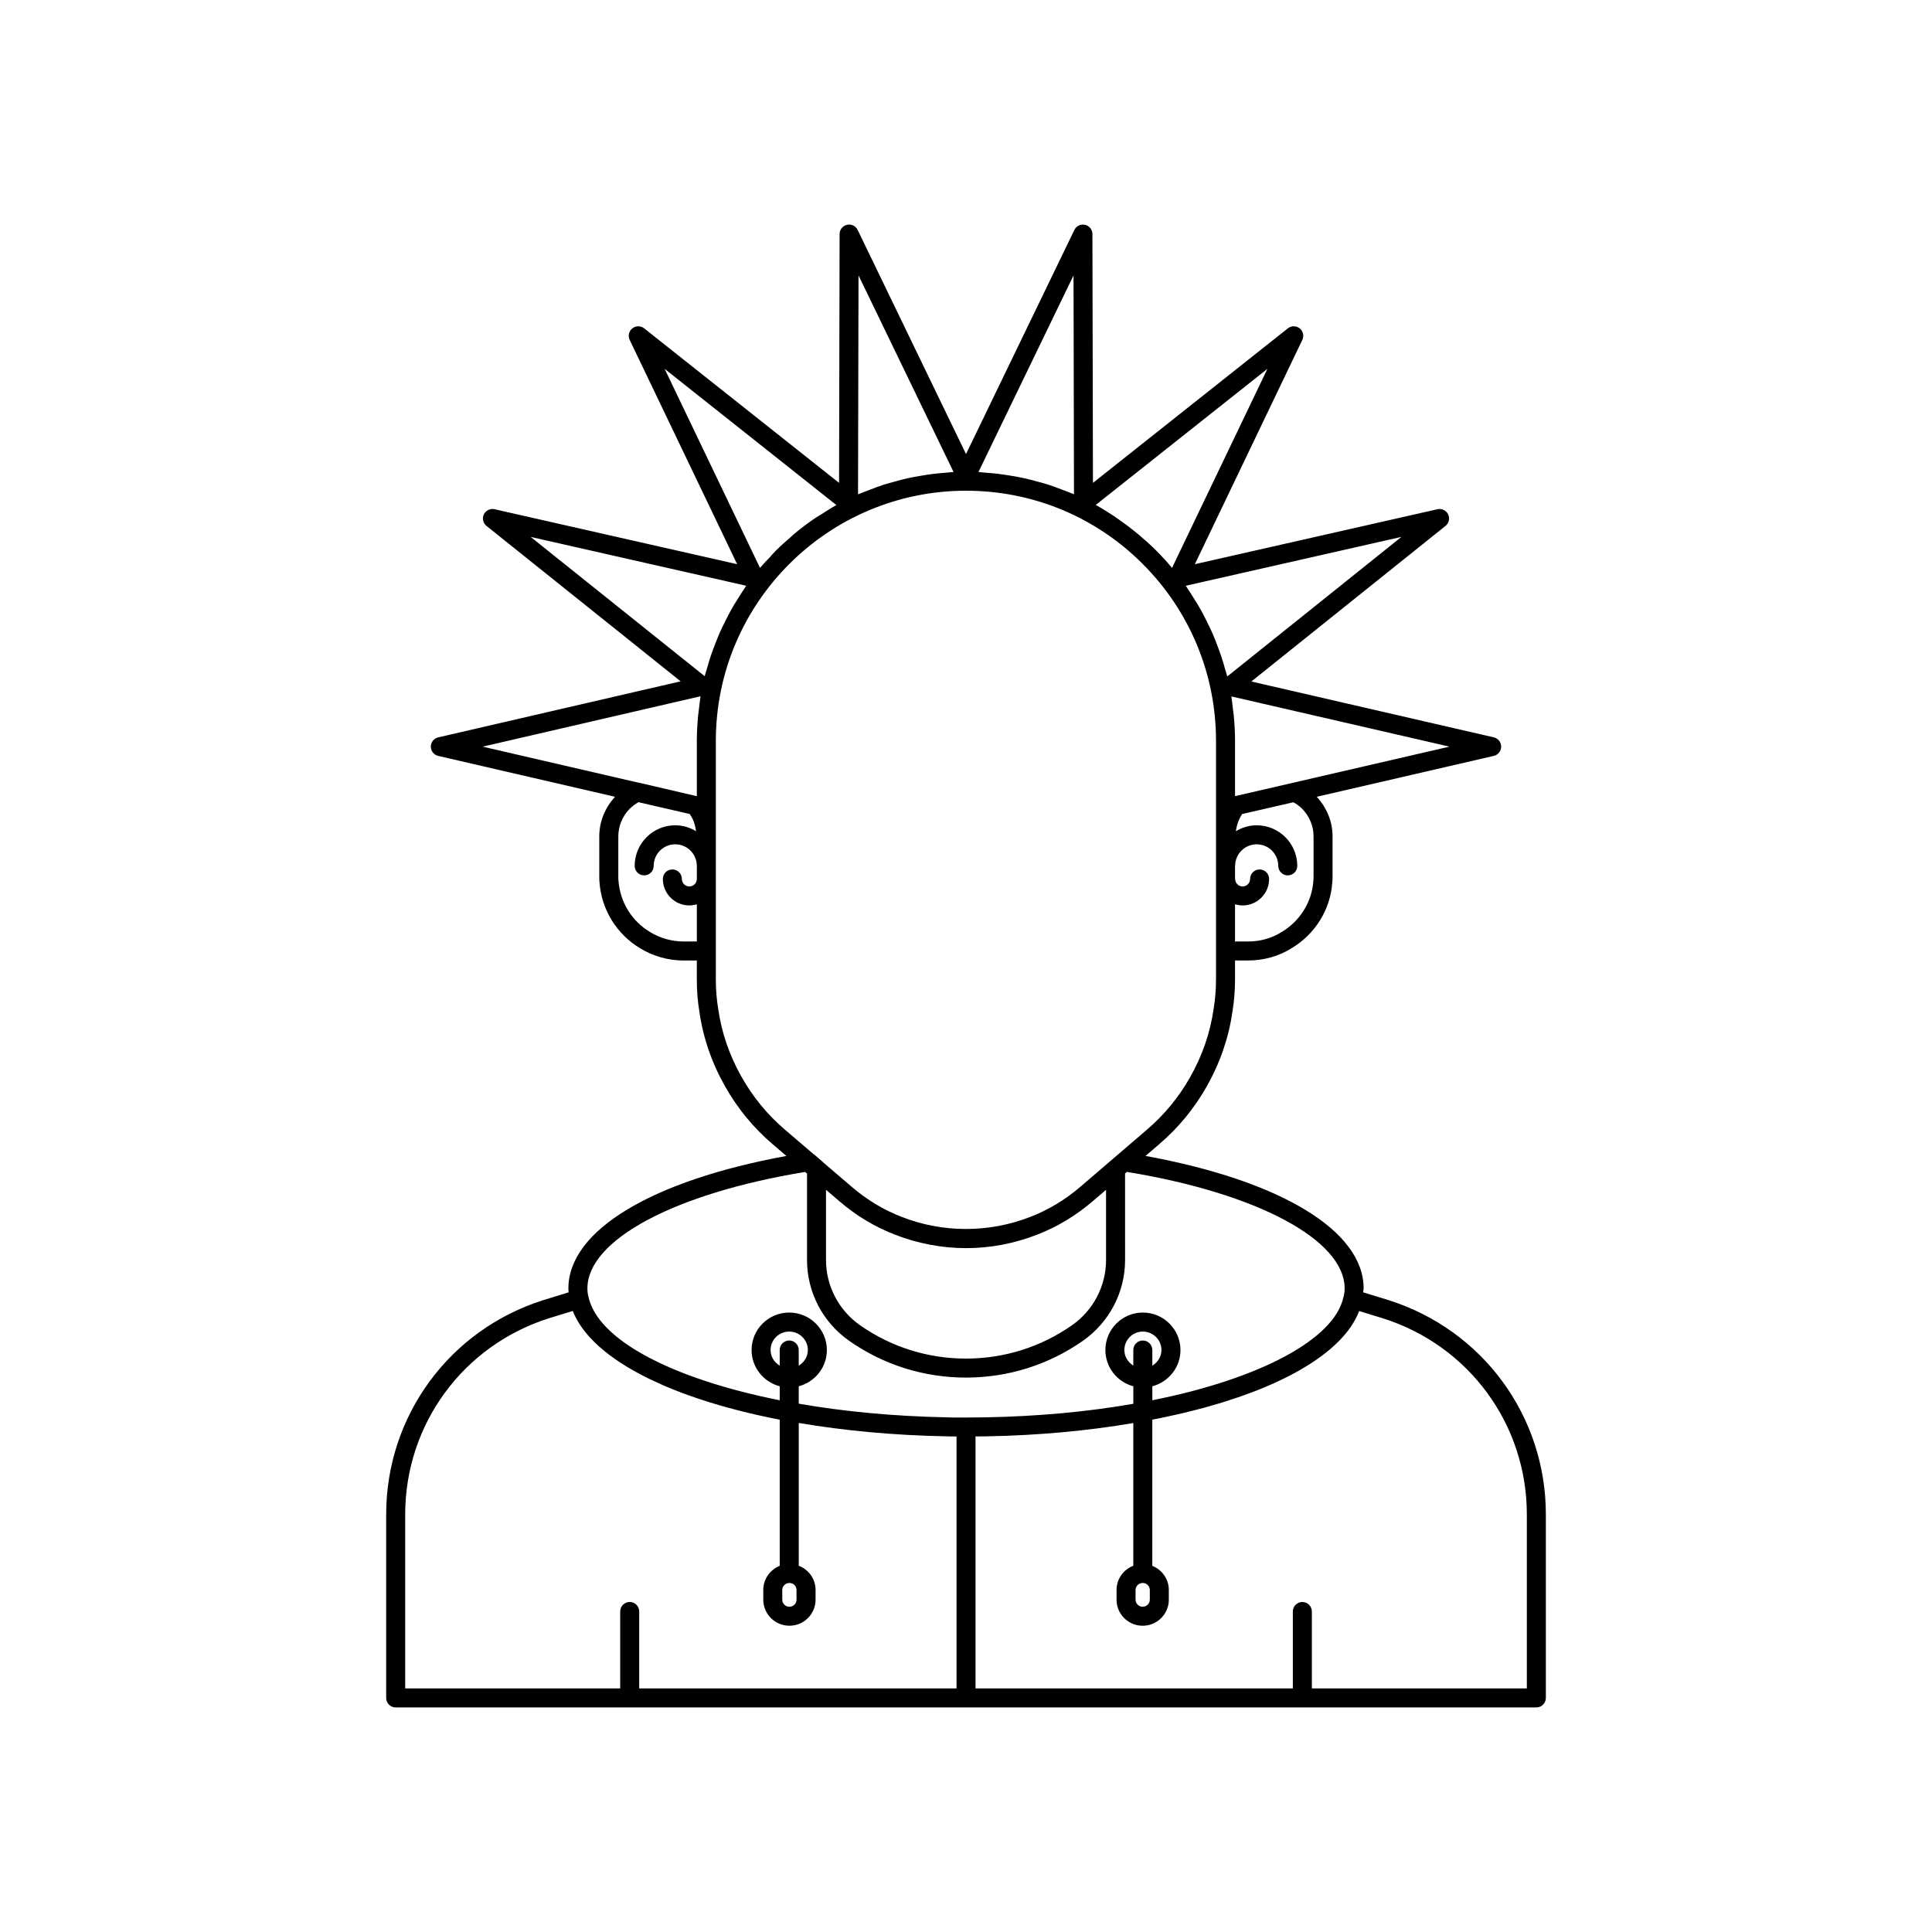
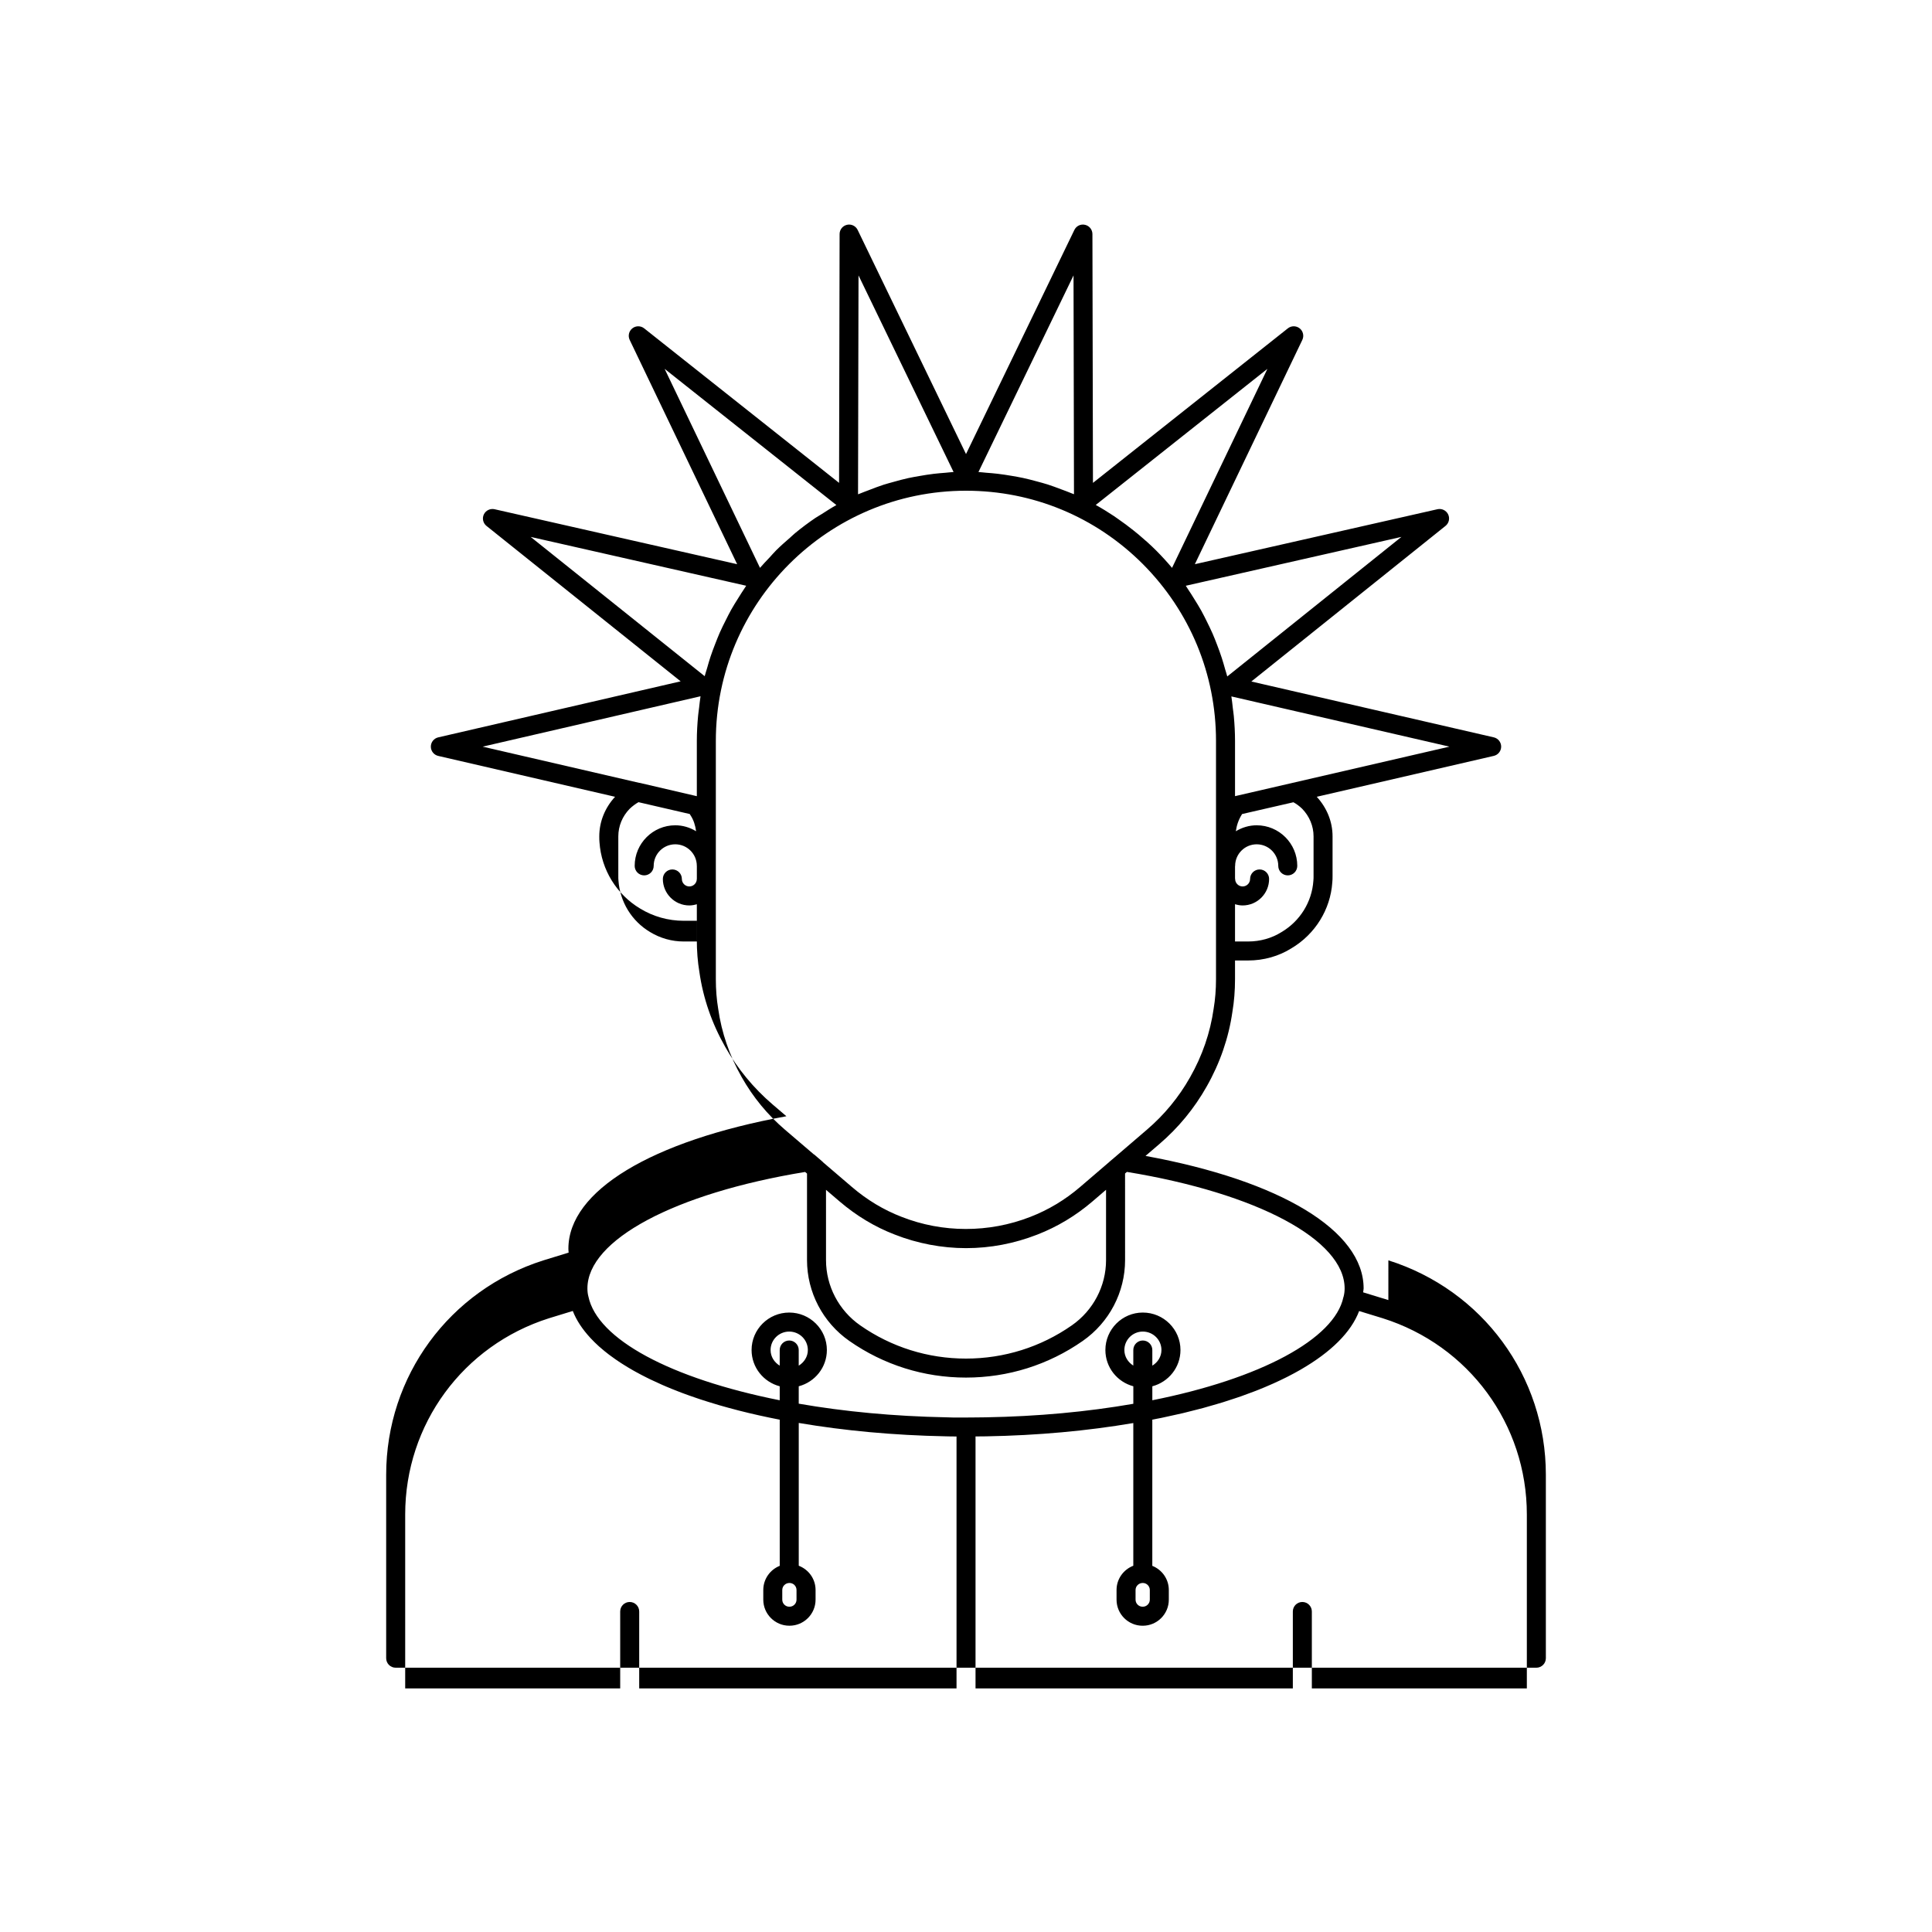
<svg xmlns="http://www.w3.org/2000/svg" fill="#000000" width="800px" height="800px" version="1.1" viewBox="144 144 512 512">
-   <path d="m511.93 488.53-6.688-2.047c0.027-0.355 0.133-0.664 0.133-1.035 0-15.316-22.016-28.57-57.801-35.117l3.641-3.121c5.059-4.328 9.281-9.457 12.543-15.23 3.562-6.258 5.867-12.965 6.848-19.871 0.457-2.699 0.688-5.606 0.688-8.633v-4.938h3.477c4.137 0 8.117-1.125 11.461-3.223 6.297-3.731 10.355-10.297 10.84-17.453 0.062-0.543 0.07-1.086 0.07-1.695v-10.527c0-3.863-1.488-7.531-4.188-10.484l46.922-10.84c1.141-0.266 1.949-1.285 1.949-2.457s-0.812-2.188-1.953-2.453l-64.254-14.801 51.457-41.234c0.918-0.734 1.207-2.004 0.695-3.059-0.508-1.055-1.691-1.617-2.824-1.363l-64.297 14.57 28.48-59.438c0.508-1.059 0.215-2.328-0.699-3.059-0.918-0.734-2.219-0.734-3.137-0.004l-51.648 40.953-0.141-65.941c-0.004-1.172-0.812-2.188-1.957-2.449-1.172-0.27-2.316 0.305-2.828 1.359l-28.715 59.391-28.715-59.395c-0.512-1.055-1.68-1.625-2.828-1.359-1.145 0.262-1.957 1.277-1.957 2.449l-0.141 65.941-51.652-40.949c-0.918-0.727-2.219-0.727-3.137 0.004-0.914 0.73-1.207 1.996-0.699 3.059l28.48 59.438-64.297-14.57c-1.133-0.25-2.316 0.309-2.828 1.367-0.508 1.055-0.219 2.324 0.695 3.059l51.457 41.184-64.254 14.852c-1.141 0.266-1.949 1.281-1.949 2.457 0 1.172 0.809 2.191 1.953 2.457l46.867 10.832c-2.68 2.91-4.184 6.602-4.184 10.492v10.527c0 0.602 0.004 1.141 0.055 1.582 0.5 7.254 4.535 13.816 10.777 17.547 3.473 2.121 7.465 3.238 11.539 3.238h3.477v4.938c0 3.055 0.227 5.891 0.68 8.617 0.988 6.934 3.293 13.621 6.852 19.875 3.262 5.777 7.484 10.902 12.547 15.238l3.66 3.129c-35.77 6.551-57.773 19.793-57.773 35.105 0 0.363 0.039 0.695 0.062 1.039l-6.691 2.055c-24.918 7.883-41.66 30.715-41.66 56.812v48.617c0 1.391 1.125 2.519 2.519 2.519h302.29c1.391 0 2.519-1.125 2.519-2.519v-48.617c0-26.105-16.762-48.938-41.734-56.82zm-160.62 76.836c0-1.027 0.836-1.863 1.914-1.863 1.027 0 1.863 0.836 1.863 1.863v2.566c0 1.027-0.836 1.863-1.863 1.863h-0.051c-1.027 0-1.863-0.836-1.863-1.863zm1.84-66.117c-1.391 0-2.519 1.125-2.519 2.519v4.144c-1.418-0.867-2.418-2.363-2.418-4.144 0-2.695 2.215-4.887 4.938-4.887 2.723 0 4.938 2.191 4.938 4.887 0 1.781-1 3.277-2.418 4.144v-4.144c0-1.395-1.125-2.519-2.519-2.519zm93.707 0c-1.391 0-2.519 1.125-2.519 2.519v4.125c-1.391-0.871-2.367-2.356-2.367-4.125 0-2.695 2.191-4.887 4.887-4.887 2.723 0 4.938 2.191 4.938 4.887 0 1.781-1 3.277-2.418 4.144v-4.144c0-1.395-1.125-2.519-2.519-2.519zm-1.922 66.117c0-1.027 0.836-1.863 1.914-1.863 1.027 0 1.863 0.836 1.863 1.863v2.566c0 1.027-0.836 1.863-1.863 1.863h-0.051c-1.027 0-1.863-0.836-1.863-1.863zm-82.035-106.05 3.574 3.055c4.461 3.82 9.387 6.781 14.621 8.793 5.965 2.359 12.504 3.606 18.91 3.606 6.441 0 12.801-1.211 18.898-3.594 5.293-2.055 10.219-5.016 14.641-8.809l3.57-3.062v18.637c0 6.867-3.383 13.324-9.055 17.285-8.25 5.766-17.961 8.812-28.078 8.812-10.086 0-19.777-3.047-28.031-8.816-5.664-3.957-9.047-10.418-9.047-17.281zm123.87-102.71c0.789 0.43 1.562 1.004 2.277 1.68 1.973 2.016 3.059 4.629 3.059 7.359v10.527c0 0.402 0.004 0.762-0.047 1.238-0.383 5.613-3.523 10.688-8.449 13.605-2.594 1.625-5.652 2.488-8.84 2.488h-3.477v-9.879c0.641 0.191 1.305 0.328 2.012 0.328 3.871 0 7.019-3.148 7.019-7.019 0-1.391-1.125-2.519-2.519-2.519-1.391 0-2.519 1.125-2.519 2.519 0 1.094-0.887 1.984-1.98 1.984s-1.984-0.891-1.984-1.984c0-0.047-0.023-0.086-0.027-0.133v-3.203c0.004-0.047 0.027-0.086 0.027-0.133 0-3.152 2.562-5.715 5.715-5.715s5.715 2.562 5.715 5.715c0 1.391 1.125 2.519 2.519 2.519 1.391 0 2.519-1.125 2.519-2.519 0-5.93-4.824-10.754-10.754-10.754-2.031 0-3.91 0.598-5.531 1.578 0.215-1.496 0.676-3.008 1.664-4.559l1.285-0.297zm41.344-14.738-56.82 13.121v-14.637c0-2.207-0.121-4.391-0.32-6.562-0.066-0.711-0.176-1.41-0.262-2.117-0.125-1.039-0.215-2.086-0.387-3.117zm-12.719-55.586-46.156 36.984c-0.16-0.652-0.391-1.277-0.57-1.922-0.281-1.016-0.57-2.019-0.895-3.019-0.375-1.16-0.793-2.301-1.23-3.438-0.375-0.977-0.75-1.949-1.168-2.91-0.488-1.121-1.023-2.219-1.57-3.316-0.465-0.934-0.926-1.867-1.43-2.781-0.594-1.074-1.242-2.117-1.895-3.16-0.559-0.895-1.102-1.789-1.703-2.66-0.188-0.27-0.34-0.559-0.531-0.828zm-35.52-44.531-25.273 52.738c-1.324-1.578-2.727-3.106-4.195-4.586-1.508-1.508-3.086-2.91-4.699-4.266-0.445-0.375-0.898-0.734-1.355-1.098-1.312-1.051-2.656-2.047-4.031-2.996-0.383-0.266-0.754-0.543-1.145-0.801-1.566-1.035-3.16-2.023-4.793-2.926zm-51.379-24.766 0.121 57.988c-0.227-0.102-0.465-0.172-0.695-0.266-0.891-0.379-1.809-0.703-2.715-1.043-1.188-0.449-2.375-0.898-3.59-1.285-0.949-0.301-1.91-0.551-2.875-0.812-1.207-0.328-2.418-0.648-3.644-0.91-0.988-0.211-1.984-0.383-2.984-0.551-1.234-0.211-2.473-0.402-3.723-0.551-1.012-0.117-2.031-0.203-3.051-0.277-0.684-0.051-1.355-0.156-2.039-0.188zm-56.98 0 25.191 52.102c-0.734 0.035-1.445 0.145-2.176 0.199-1.027 0.078-2.047 0.16-3.059 0.281-1.312 0.156-2.602 0.367-3.891 0.594-0.965 0.172-1.93 0.332-2.883 0.539-1.316 0.289-2.606 0.641-3.891 1.004-0.887 0.25-1.785 0.477-2.656 0.758-1.332 0.43-2.633 0.934-3.93 1.441-0.789 0.309-1.59 0.582-2.367 0.914-0.152 0.066-0.312 0.113-0.465 0.18zm-51.379 24.766 45.516 36.094c-1.348 0.742-2.629 1.582-3.922 2.406-0.543 0.348-1.117 0.652-1.652 1.012-1.855 1.258-3.648 2.602-5.375 4.023-0.469 0.387-0.895 0.82-1.352 1.219-1.23 1.07-2.461 2.141-3.617 3.289-0.633 0.629-1.203 1.312-1.812 1.965-0.844 0.906-1.719 1.781-2.516 2.727zm-35.504 44.535 57.113 12.941c-0.152 0.219-0.281 0.453-0.434 0.676-0.57 0.824-1.086 1.68-1.621 2.527-0.66 1.047-1.324 2.09-1.93 3.176-0.504 0.895-0.953 1.82-1.418 2.738-0.551 1.094-1.102 2.184-1.598 3.309-0.422 0.957-0.797 1.934-1.18 2.91-0.445 1.141-0.879 2.281-1.266 3.449-0.332 1.008-0.625 2.027-0.914 3.055-0.199 0.715-0.457 1.406-0.637 2.129zm45.016 42.23c-0.168 0.996-0.254 2.019-0.379 3.031-0.086 0.699-0.195 1.387-0.262 2.094-0.207 2.215-0.34 4.449-0.34 6.715v14.637l-0.277-0.062-14.922-3.473c-0.023-0.004-0.047 0.012-0.066 0.008l-41.5-9.598zm-4.457 64.988c-3.148 0-6.231-0.867-8.934-2.516-4.848-2.898-7.969-7.973-8.363-13.68-0.039-0.363-0.035-0.73-0.035-1.137v-10.527c0-2.727 1.086-5.344 3-7.297 0.746-0.711 1.531-1.297 2.344-1.762l13.594 3.141c0.055 0.09 0.117 0.195 0.188 0.324 0.848 1.254 1.281 2.719 1.488 4.234-1.621-0.98-3.496-1.574-5.523-1.574-5.93 0-10.754 4.824-10.754 10.754 0 1.391 1.125 2.519 2.519 2.519 1.391 0 2.519-1.125 2.519-2.519 0-3.152 2.562-5.715 5.715-5.715s5.715 2.562 5.715 5.715c0 0.012 0.008 0.023 0.008 0.035v3.398c0 0.012-0.008 0.023-0.008 0.035 0 1.094-0.891 1.984-1.984 1.984s-1.98-0.891-1.98-1.984c0-1.391-1.125-2.519-2.519-2.519-1.391 0-2.519 1.125-2.519 2.519 0 3.871 3.148 7.019 7.019 7.019 0.695 0 1.355-0.133 1.988-0.32v9.871zm15.387 35.988c-3.25-5.711-5.352-11.801-6.254-18.164-0.418-2.508-0.621-5.078-0.621-7.852v-63.129c0-36.559 29.742-66.301 66.301-66.301 17.684 0 34.32 6.894 46.832 19.41 12.523 12.57 19.418 29.223 19.418 46.891v63.129c0 2.746-0.211 5.367-0.629 7.856-0.898 6.344-3 12.449-6.25 18.164-2.973 5.266-6.82 9.938-11.434 13.883l-8.566 7.348-1.371 1.16c-0.016 0.012-0.02 0.035-0.035 0.047l-7.711 6.613c-3.984 3.414-8.414 6.082-13.188 7.93-11 4.305-23.305 4.269-34.148-0.004-4.715-1.812-9.148-4.477-13.172-7.926l-7.644-6.539c-0.031-0.031-0.043-0.074-0.078-0.105l-2.219-1.918c-0.055-0.047-0.125-0.059-0.18-0.098l-7.609-6.508c-4.617-3.945-8.465-8.617-11.441-13.887zm16.781 25.086 0.508 0.434v22.93c0 8.508 4.188 16.516 11.199 21.41 9.102 6.363 19.793 9.723 30.918 9.723 11.156 0 21.863-3.363 30.965-9.723 7.016-4.898 11.207-12.906 11.207-21.414l-0.004-22.953 0.488-0.418c34.562 5.664 57.699 18.023 57.699 30.883 0 0.773-0.094 1.473-0.285 2.219-0.008 0.031-0.031 0.055-0.039 0.086-2.32 11.094-22.02 21.633-50.637 27.328v-3.703c4.277-1.125 7.457-4.988 7.457-9.613 0-5.473-4.477-9.926-9.977-9.926-5.473 0-9.922 4.453-9.922 9.926 0 4.621 3.156 8.48 7.406 9.609v4.644c-12.203 2.129-25.344 3.344-39.117 3.586-1.738 0.051-3.555 0.012-5.219 0.051h-1.387c-1.238 0.023-2.555 0.004-3.832-0.051-13.965-0.273-27.066-1.52-39.117-3.617v-4.609c4.277-1.125 7.457-4.988 7.457-9.613 0-5.473-4.477-9.926-9.977-9.926s-9.977 4.453-9.977 9.926c0 4.625 3.18 8.488 7.457 9.613v3.707c-28.973-5.777-48.344-16.188-50.699-27.492-0.172-0.625-0.262-1.348-0.262-2.148 0-12.852 23.129-25.203 57.688-30.867zm-105.98 90.773c0-23.891 15.328-44.793 38.121-52.004l6.297-1.93c0.953 2.461 2.535 4.848 4.656 7.144 0.023 0.027 0.051 0.051 0.074 0.078 0.68 0.73 1.418 1.453 2.207 2.168 0.109 0.098 0.23 0.191 0.34 0.289 0.727 0.637 1.488 1.27 2.305 1.887 0.176 0.133 0.367 0.266 0.547 0.398 0.781 0.578 1.59 1.148 2.445 1.707 0.234 0.156 0.48 0.305 0.723 0.461 0.84 0.531 1.707 1.059 2.617 1.574 0.285 0.16 0.574 0.324 0.867 0.484 0.906 0.5 1.84 0.988 2.809 1.473 0.328 0.164 0.656 0.324 0.992 0.488 0.977 0.469 1.98 0.93 3.016 1.387 0.363 0.16 0.723 0.316 1.09 0.473 1.055 0.449 2.144 0.883 3.254 1.316 0.383 0.148 0.758 0.297 1.148 0.441 1.152 0.434 2.344 0.852 3.555 1.262 0.379 0.129 0.75 0.262 1.137 0.387 1.277 0.422 2.598 0.828 3.938 1.23 0.352 0.105 0.691 0.215 1.047 0.316 1.461 0.426 2.965 0.832 4.496 1.23 0.258 0.066 0.504 0.137 0.762 0.203 3.441 0.879 7.051 1.684 10.816 2.418v38.727c-2.547 1.016-4.359 3.496-4.359 6.402v2.566c0 3.805 3.098 6.902 6.902 6.902h0.051c3.805 0 6.902-3.098 6.902-6.902v-2.566c0-2.934-1.848-5.43-4.457-6.426v-37.84c12.062 2.047 25.109 3.273 38.945 3.543 0.934 0.039 1.902 0.035 2.867 0.039v66.77h-84.094v-20.387c0-1.391-1.125-2.519-2.519-2.519-1.391 0-2.519 1.125-2.519 2.519v20.387h-56.977zm297.25 46.098h-56.977v-20.387c0-1.391-1.125-2.519-2.519-2.519-1.391 0-2.519 1.125-2.519 2.519v20.387h-84.09v-66.777c0.949-0.004 1.902 0 2.84-0.027 13.68-0.242 26.766-1.445 38.973-3.523v37.816c-2.59 0.996-4.441 3.492-4.441 6.43v2.566c0 3.805 3.094 6.902 6.898 6.902h0.051c3.805 0 6.902-3.098 6.902-6.902v-2.566c0-2.902-1.809-5.383-4.375-6.402v-38.75c0.398-0.078 0.805-0.152 1.199-0.23s0.812-0.148 1.203-0.23c1.297-0.266 2.543-0.555 3.801-0.836 0.645-0.145 1.312-0.285 1.945-0.434 1.211-0.285 2.375-0.594 3.547-0.895 0.633-0.164 1.281-0.32 1.902-0.492 1.172-0.316 2.301-0.652 3.426-0.984 0.57-0.168 1.152-0.332 1.711-0.508 1.148-0.355 2.258-0.723 3.359-1.094 0.488-0.164 0.98-0.324 1.457-0.492 1.145-0.402 2.25-0.816 3.34-1.234 0.379-0.145 0.762-0.289 1.133-0.438 1.145-0.453 2.25-0.918 3.328-1.395 0.27-0.117 0.543-0.238 0.809-0.355 1.141-0.512 2.242-1.035 3.309-1.57 0.16-0.082 0.324-0.16 0.48-0.242 1.141-0.582 2.234-1.172 3.281-1.773 0.051-0.027 0.102-0.059 0.152-0.09 7.961-4.606 13.297-9.855 15.43-15.484l6.242 1.91c22.855 7.207 38.203 28.109 38.203 52.004z" />
+   <path d="m511.93 488.53-6.688-2.047c0.027-0.355 0.133-0.664 0.133-1.035 0-15.316-22.016-28.57-57.801-35.117l3.641-3.121c5.059-4.328 9.281-9.457 12.543-15.23 3.562-6.258 5.867-12.965 6.848-19.871 0.457-2.699 0.688-5.606 0.688-8.633v-4.938h3.477c4.137 0 8.117-1.125 11.461-3.223 6.297-3.731 10.355-10.297 10.84-17.453 0.062-0.543 0.07-1.086 0.07-1.695v-10.527c0-3.863-1.488-7.531-4.188-10.484l46.922-10.84c1.141-0.266 1.949-1.285 1.949-2.457s-0.812-2.188-1.953-2.453l-64.254-14.801 51.457-41.234c0.918-0.734 1.207-2.004 0.695-3.059-0.508-1.055-1.691-1.617-2.824-1.363l-64.297 14.57 28.48-59.438c0.508-1.059 0.215-2.328-0.699-3.059-0.918-0.734-2.219-0.734-3.137-0.004l-51.648 40.953-0.141-65.941c-0.004-1.172-0.812-2.188-1.957-2.449-1.172-0.27-2.316 0.305-2.828 1.359l-28.715 59.391-28.715-59.395c-0.512-1.055-1.68-1.625-2.828-1.359-1.145 0.262-1.957 1.277-1.957 2.449l-0.141 65.941-51.652-40.949c-0.918-0.727-2.219-0.727-3.137 0.004-0.914 0.73-1.207 1.996-0.699 3.059l28.48 59.438-64.297-14.57c-1.133-0.25-2.316 0.309-2.828 1.367-0.508 1.055-0.219 2.324 0.695 3.059l51.457 41.184-64.254 14.852c-1.141 0.266-1.949 1.281-1.949 2.457 0 1.172 0.809 2.191 1.953 2.457l46.867 10.832c-2.68 2.91-4.184 6.602-4.184 10.492c0 0.602 0.004 1.141 0.055 1.582 0.5 7.254 4.535 13.816 10.777 17.547 3.473 2.121 7.465 3.238 11.539 3.238h3.477v4.938c0 3.055 0.227 5.891 0.68 8.617 0.988 6.934 3.293 13.621 6.852 19.875 3.262 5.777 7.484 10.902 12.547 15.238l3.66 3.129c-35.77 6.551-57.773 19.793-57.773 35.105 0 0.363 0.039 0.695 0.062 1.039l-6.691 2.055c-24.918 7.883-41.66 30.715-41.66 56.812v48.617c0 1.391 1.125 2.519 2.519 2.519h302.29c1.391 0 2.519-1.125 2.519-2.519v-48.617c0-26.105-16.762-48.938-41.734-56.82zm-160.62 76.836c0-1.027 0.836-1.863 1.914-1.863 1.027 0 1.863 0.836 1.863 1.863v2.566c0 1.027-0.836 1.863-1.863 1.863h-0.051c-1.027 0-1.863-0.836-1.863-1.863zm1.84-66.117c-1.391 0-2.519 1.125-2.519 2.519v4.144c-1.418-0.867-2.418-2.363-2.418-4.144 0-2.695 2.215-4.887 4.938-4.887 2.723 0 4.938 2.191 4.938 4.887 0 1.781-1 3.277-2.418 4.144v-4.144c0-1.395-1.125-2.519-2.519-2.519zm93.707 0c-1.391 0-2.519 1.125-2.519 2.519v4.125c-1.391-0.871-2.367-2.356-2.367-4.125 0-2.695 2.191-4.887 4.887-4.887 2.723 0 4.938 2.191 4.938 4.887 0 1.781-1 3.277-2.418 4.144v-4.144c0-1.395-1.125-2.519-2.519-2.519zm-1.922 66.117c0-1.027 0.836-1.863 1.914-1.863 1.027 0 1.863 0.836 1.863 1.863v2.566c0 1.027-0.836 1.863-1.863 1.863h-0.051c-1.027 0-1.863-0.836-1.863-1.863zm-82.035-106.05 3.574 3.055c4.461 3.82 9.387 6.781 14.621 8.793 5.965 2.359 12.504 3.606 18.91 3.606 6.441 0 12.801-1.211 18.898-3.594 5.293-2.055 10.219-5.016 14.641-8.809l3.57-3.062v18.637c0 6.867-3.383 13.324-9.055 17.285-8.25 5.766-17.961 8.812-28.078 8.812-10.086 0-19.777-3.047-28.031-8.816-5.664-3.957-9.047-10.418-9.047-17.281zm123.87-102.71c0.789 0.43 1.562 1.004 2.277 1.68 1.973 2.016 3.059 4.629 3.059 7.359v10.527c0 0.402 0.004 0.762-0.047 1.238-0.383 5.613-3.523 10.688-8.449 13.605-2.594 1.625-5.652 2.488-8.84 2.488h-3.477v-9.879c0.641 0.191 1.305 0.328 2.012 0.328 3.871 0 7.019-3.148 7.019-7.019 0-1.391-1.125-2.519-2.519-2.519-1.391 0-2.519 1.125-2.519 2.519 0 1.094-0.887 1.984-1.98 1.984s-1.984-0.891-1.984-1.984c0-0.047-0.023-0.086-0.027-0.133v-3.203c0.004-0.047 0.027-0.086 0.027-0.133 0-3.152 2.562-5.715 5.715-5.715s5.715 2.562 5.715 5.715c0 1.391 1.125 2.519 2.519 2.519 1.391 0 2.519-1.125 2.519-2.519 0-5.93-4.824-10.754-10.754-10.754-2.031 0-3.91 0.598-5.531 1.578 0.215-1.496 0.676-3.008 1.664-4.559l1.285-0.297zm41.344-14.738-56.82 13.121v-14.637c0-2.207-0.121-4.391-0.32-6.562-0.066-0.711-0.176-1.41-0.262-2.117-0.125-1.039-0.215-2.086-0.387-3.117zm-12.719-55.586-46.156 36.984c-0.16-0.652-0.391-1.277-0.57-1.922-0.281-1.016-0.57-2.019-0.895-3.019-0.375-1.16-0.793-2.301-1.23-3.438-0.375-0.977-0.75-1.949-1.168-2.91-0.488-1.121-1.023-2.219-1.57-3.316-0.465-0.934-0.926-1.867-1.43-2.781-0.594-1.074-1.242-2.117-1.895-3.16-0.559-0.895-1.102-1.789-1.703-2.66-0.188-0.27-0.34-0.559-0.531-0.828zm-35.52-44.531-25.273 52.738c-1.324-1.578-2.727-3.106-4.195-4.586-1.508-1.508-3.086-2.91-4.699-4.266-0.445-0.375-0.898-0.734-1.355-1.098-1.312-1.051-2.656-2.047-4.031-2.996-0.383-0.266-0.754-0.543-1.145-0.801-1.566-1.035-3.16-2.023-4.793-2.926zm-51.379-24.766 0.121 57.988c-0.227-0.102-0.465-0.172-0.695-0.266-0.891-0.379-1.809-0.703-2.715-1.043-1.188-0.449-2.375-0.898-3.59-1.285-0.949-0.301-1.91-0.551-2.875-0.812-1.207-0.328-2.418-0.648-3.644-0.91-0.988-0.211-1.984-0.383-2.984-0.551-1.234-0.211-2.473-0.402-3.723-0.551-1.012-0.117-2.031-0.203-3.051-0.277-0.684-0.051-1.355-0.156-2.039-0.188zm-56.98 0 25.191 52.102c-0.734 0.035-1.445 0.145-2.176 0.199-1.027 0.078-2.047 0.16-3.059 0.281-1.312 0.156-2.602 0.367-3.891 0.594-0.965 0.172-1.93 0.332-2.883 0.539-1.316 0.289-2.606 0.641-3.891 1.004-0.887 0.25-1.785 0.477-2.656 0.758-1.332 0.43-2.633 0.934-3.93 1.441-0.789 0.309-1.59 0.582-2.367 0.914-0.152 0.066-0.312 0.113-0.465 0.18zm-51.379 24.766 45.516 36.094c-1.348 0.742-2.629 1.582-3.922 2.406-0.543 0.348-1.117 0.652-1.652 1.012-1.855 1.258-3.648 2.602-5.375 4.023-0.469 0.387-0.895 0.82-1.352 1.219-1.23 1.07-2.461 2.141-3.617 3.289-0.633 0.629-1.203 1.312-1.812 1.965-0.844 0.906-1.719 1.781-2.516 2.727zm-35.504 44.535 57.113 12.941c-0.152 0.219-0.281 0.453-0.434 0.676-0.57 0.824-1.086 1.68-1.621 2.527-0.66 1.047-1.324 2.09-1.93 3.176-0.504 0.895-0.953 1.82-1.418 2.738-0.551 1.094-1.102 2.184-1.598 3.309-0.422 0.957-0.797 1.934-1.18 2.91-0.445 1.141-0.879 2.281-1.266 3.449-0.332 1.008-0.625 2.027-0.914 3.055-0.199 0.715-0.457 1.406-0.637 2.129zm45.016 42.23c-0.168 0.996-0.254 2.019-0.379 3.031-0.086 0.699-0.195 1.387-0.262 2.094-0.207 2.215-0.34 4.449-0.34 6.715v14.637l-0.277-0.062-14.922-3.473c-0.023-0.004-0.047 0.012-0.066 0.008l-41.5-9.598zm-4.457 64.988c-3.148 0-6.231-0.867-8.934-2.516-4.848-2.898-7.969-7.973-8.363-13.68-0.039-0.363-0.035-0.73-0.035-1.137v-10.527c0-2.727 1.086-5.344 3-7.297 0.746-0.711 1.531-1.297 2.344-1.762l13.594 3.141c0.055 0.09 0.117 0.195 0.188 0.324 0.848 1.254 1.281 2.719 1.488 4.234-1.621-0.98-3.496-1.574-5.523-1.574-5.93 0-10.754 4.824-10.754 10.754 0 1.391 1.125 2.519 2.519 2.519 1.391 0 2.519-1.125 2.519-2.519 0-3.152 2.562-5.715 5.715-5.715s5.715 2.562 5.715 5.715c0 0.012 0.008 0.023 0.008 0.035v3.398c0 0.012-0.008 0.023-0.008 0.035 0 1.094-0.891 1.984-1.984 1.984s-1.98-0.891-1.98-1.984c0-1.391-1.125-2.519-2.519-2.519-1.391 0-2.519 1.125-2.519 2.519 0 3.871 3.148 7.019 7.019 7.019 0.695 0 1.355-0.133 1.988-0.32v9.871zm15.387 35.988c-3.25-5.711-5.352-11.801-6.254-18.164-0.418-2.508-0.621-5.078-0.621-7.852v-63.129c0-36.559 29.742-66.301 66.301-66.301 17.684 0 34.32 6.894 46.832 19.41 12.523 12.57 19.418 29.223 19.418 46.891v63.129c0 2.746-0.211 5.367-0.629 7.856-0.898 6.344-3 12.449-6.25 18.164-2.973 5.266-6.82 9.938-11.434 13.883l-8.566 7.348-1.371 1.16c-0.016 0.012-0.02 0.035-0.035 0.047l-7.711 6.613c-3.984 3.414-8.414 6.082-13.188 7.93-11 4.305-23.305 4.269-34.148-0.004-4.715-1.812-9.148-4.477-13.172-7.926l-7.644-6.539c-0.031-0.031-0.043-0.074-0.078-0.105l-2.219-1.918c-0.055-0.047-0.125-0.059-0.18-0.098l-7.609-6.508c-4.617-3.945-8.465-8.617-11.441-13.887zm16.781 25.086 0.508 0.434v22.93c0 8.508 4.188 16.516 11.199 21.41 9.102 6.363 19.793 9.723 30.918 9.723 11.156 0 21.863-3.363 30.965-9.723 7.016-4.898 11.207-12.906 11.207-21.414l-0.004-22.953 0.488-0.418c34.562 5.664 57.699 18.023 57.699 30.883 0 0.773-0.094 1.473-0.285 2.219-0.008 0.031-0.031 0.055-0.039 0.086-2.32 11.094-22.02 21.633-50.637 27.328v-3.703c4.277-1.125 7.457-4.988 7.457-9.613 0-5.473-4.477-9.926-9.977-9.926-5.473 0-9.922 4.453-9.922 9.926 0 4.621 3.156 8.48 7.406 9.609v4.644c-12.203 2.129-25.344 3.344-39.117 3.586-1.738 0.051-3.555 0.012-5.219 0.051h-1.387c-1.238 0.023-2.555 0.004-3.832-0.051-13.965-0.273-27.066-1.52-39.117-3.617v-4.609c4.277-1.125 7.457-4.988 7.457-9.613 0-5.473-4.477-9.926-9.977-9.926s-9.977 4.453-9.977 9.926c0 4.625 3.18 8.488 7.457 9.613v3.707c-28.973-5.777-48.344-16.188-50.699-27.492-0.172-0.625-0.262-1.348-0.262-2.148 0-12.852 23.129-25.203 57.688-30.867zm-105.98 90.773c0-23.891 15.328-44.793 38.121-52.004l6.297-1.93c0.953 2.461 2.535 4.848 4.656 7.144 0.023 0.027 0.051 0.051 0.074 0.078 0.68 0.73 1.418 1.453 2.207 2.168 0.109 0.098 0.23 0.191 0.34 0.289 0.727 0.637 1.488 1.27 2.305 1.887 0.176 0.133 0.367 0.266 0.547 0.398 0.781 0.578 1.59 1.148 2.445 1.707 0.234 0.156 0.48 0.305 0.723 0.461 0.84 0.531 1.707 1.059 2.617 1.574 0.285 0.16 0.574 0.324 0.867 0.484 0.906 0.5 1.84 0.988 2.809 1.473 0.328 0.164 0.656 0.324 0.992 0.488 0.977 0.469 1.98 0.93 3.016 1.387 0.363 0.16 0.723 0.316 1.09 0.473 1.055 0.449 2.144 0.883 3.254 1.316 0.383 0.148 0.758 0.297 1.148 0.441 1.152 0.434 2.344 0.852 3.555 1.262 0.379 0.129 0.75 0.262 1.137 0.387 1.277 0.422 2.598 0.828 3.938 1.23 0.352 0.105 0.691 0.215 1.047 0.316 1.461 0.426 2.965 0.832 4.496 1.23 0.258 0.066 0.504 0.137 0.762 0.203 3.441 0.879 7.051 1.684 10.816 2.418v38.727c-2.547 1.016-4.359 3.496-4.359 6.402v2.566c0 3.805 3.098 6.902 6.902 6.902h0.051c3.805 0 6.902-3.098 6.902-6.902v-2.566c0-2.934-1.848-5.43-4.457-6.426v-37.84c12.062 2.047 25.109 3.273 38.945 3.543 0.934 0.039 1.902 0.035 2.867 0.039v66.77h-84.094v-20.387c0-1.391-1.125-2.519-2.519-2.519-1.391 0-2.519 1.125-2.519 2.519v20.387h-56.977zm297.25 46.098h-56.977v-20.387c0-1.391-1.125-2.519-2.519-2.519-1.391 0-2.519 1.125-2.519 2.519v20.387h-84.09v-66.777c0.949-0.004 1.902 0 2.84-0.027 13.68-0.242 26.766-1.445 38.973-3.523v37.816c-2.59 0.996-4.441 3.492-4.441 6.43v2.566c0 3.805 3.094 6.902 6.898 6.902h0.051c3.805 0 6.902-3.098 6.902-6.902v-2.566c0-2.902-1.809-5.383-4.375-6.402v-38.75c0.398-0.078 0.805-0.152 1.199-0.23s0.812-0.148 1.203-0.23c1.297-0.266 2.543-0.555 3.801-0.836 0.645-0.145 1.312-0.285 1.945-0.434 1.211-0.285 2.375-0.594 3.547-0.895 0.633-0.164 1.281-0.32 1.902-0.492 1.172-0.316 2.301-0.652 3.426-0.984 0.57-0.168 1.152-0.332 1.711-0.508 1.148-0.355 2.258-0.723 3.359-1.094 0.488-0.164 0.98-0.324 1.457-0.492 1.145-0.402 2.25-0.816 3.34-1.234 0.379-0.145 0.762-0.289 1.133-0.438 1.145-0.453 2.25-0.918 3.328-1.395 0.27-0.117 0.543-0.238 0.809-0.355 1.141-0.512 2.242-1.035 3.309-1.57 0.16-0.082 0.324-0.16 0.48-0.242 1.141-0.582 2.234-1.172 3.281-1.773 0.051-0.027 0.102-0.059 0.152-0.09 7.961-4.606 13.297-9.855 15.43-15.484l6.242 1.91c22.855 7.207 38.203 28.109 38.203 52.004z" />
</svg>